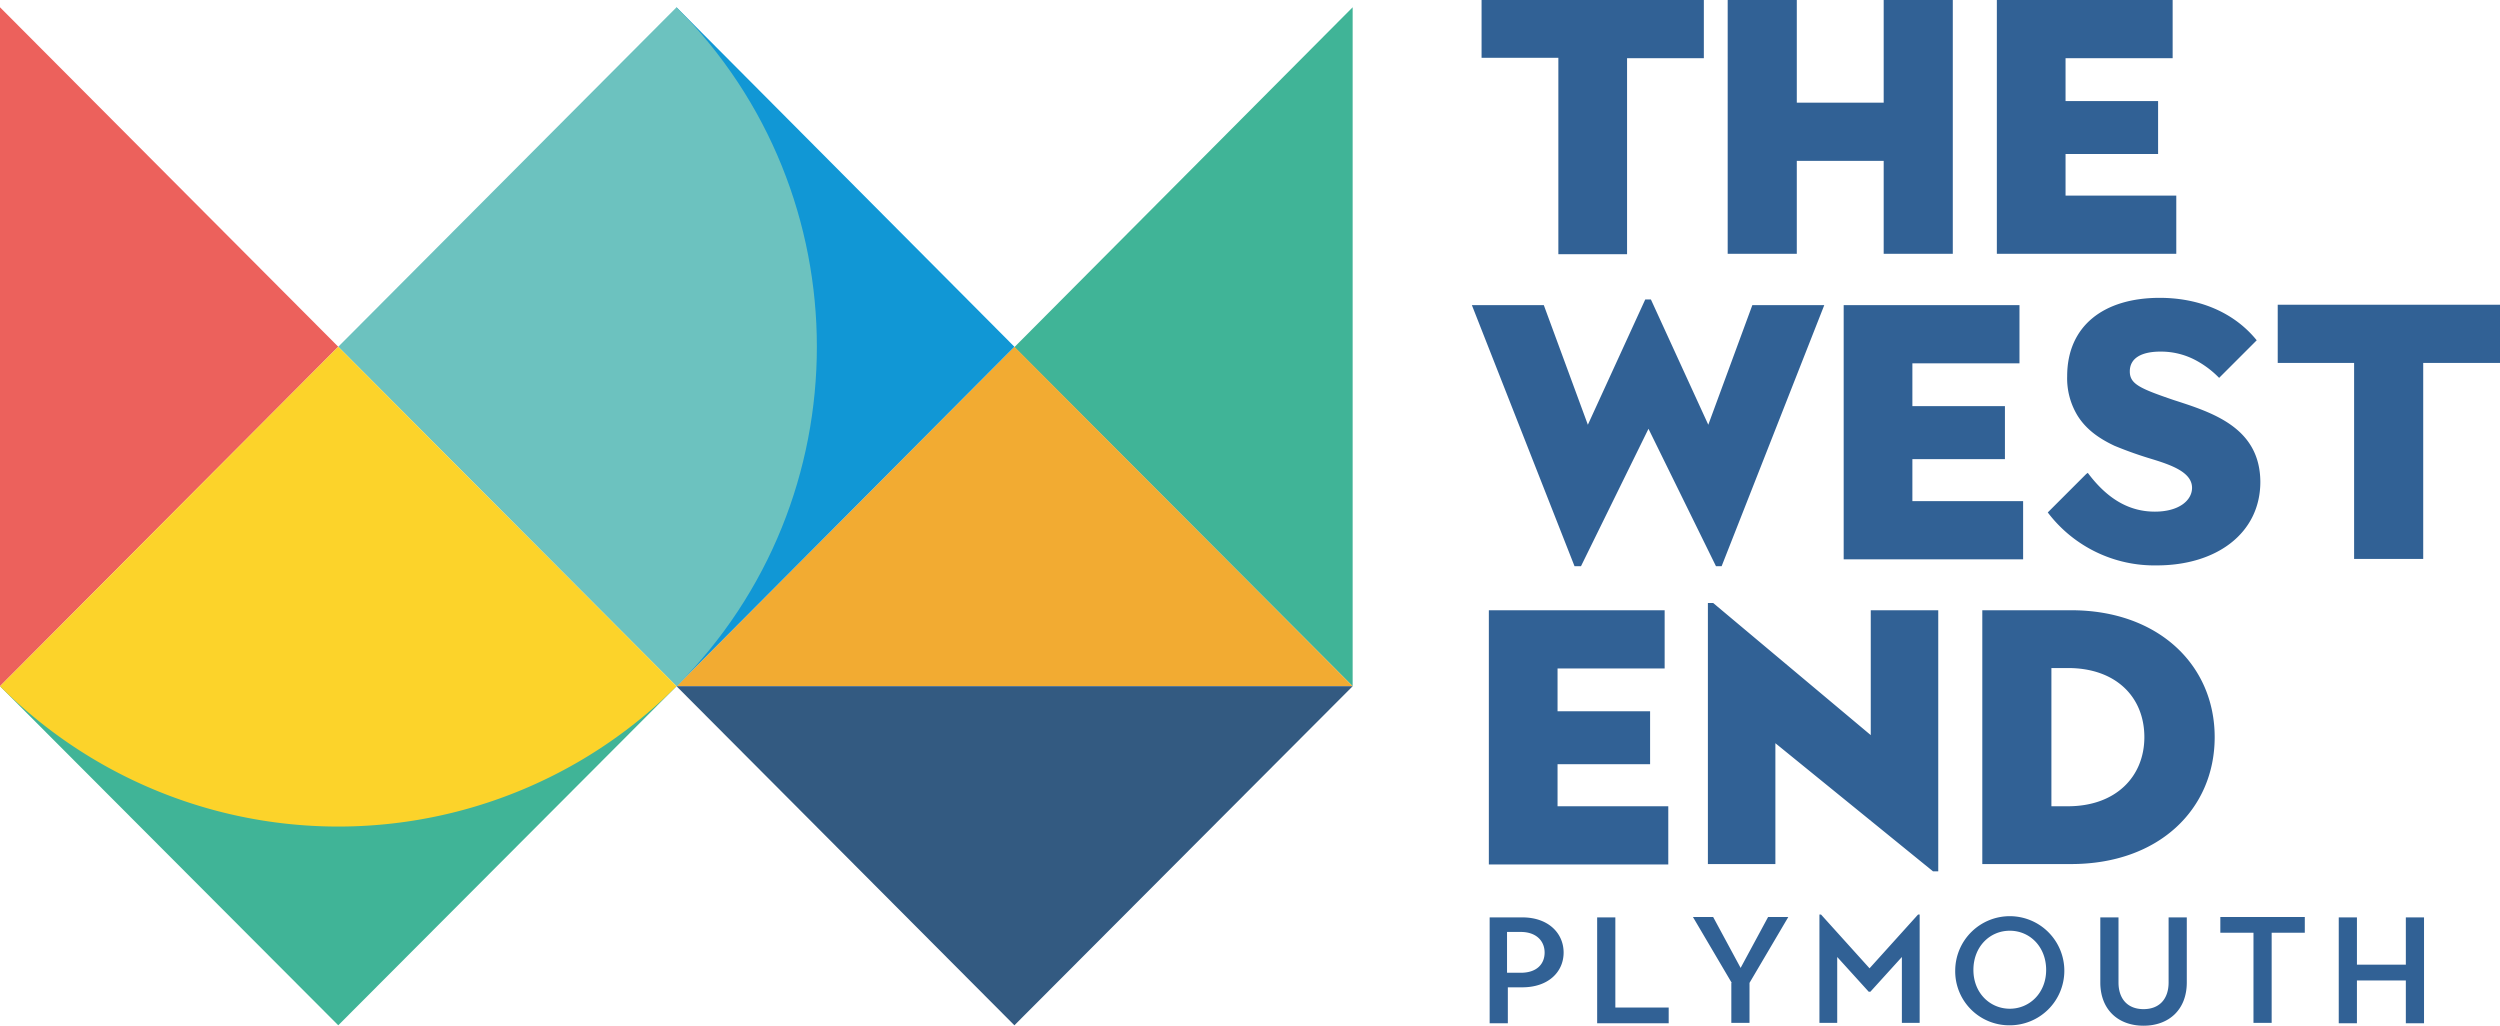
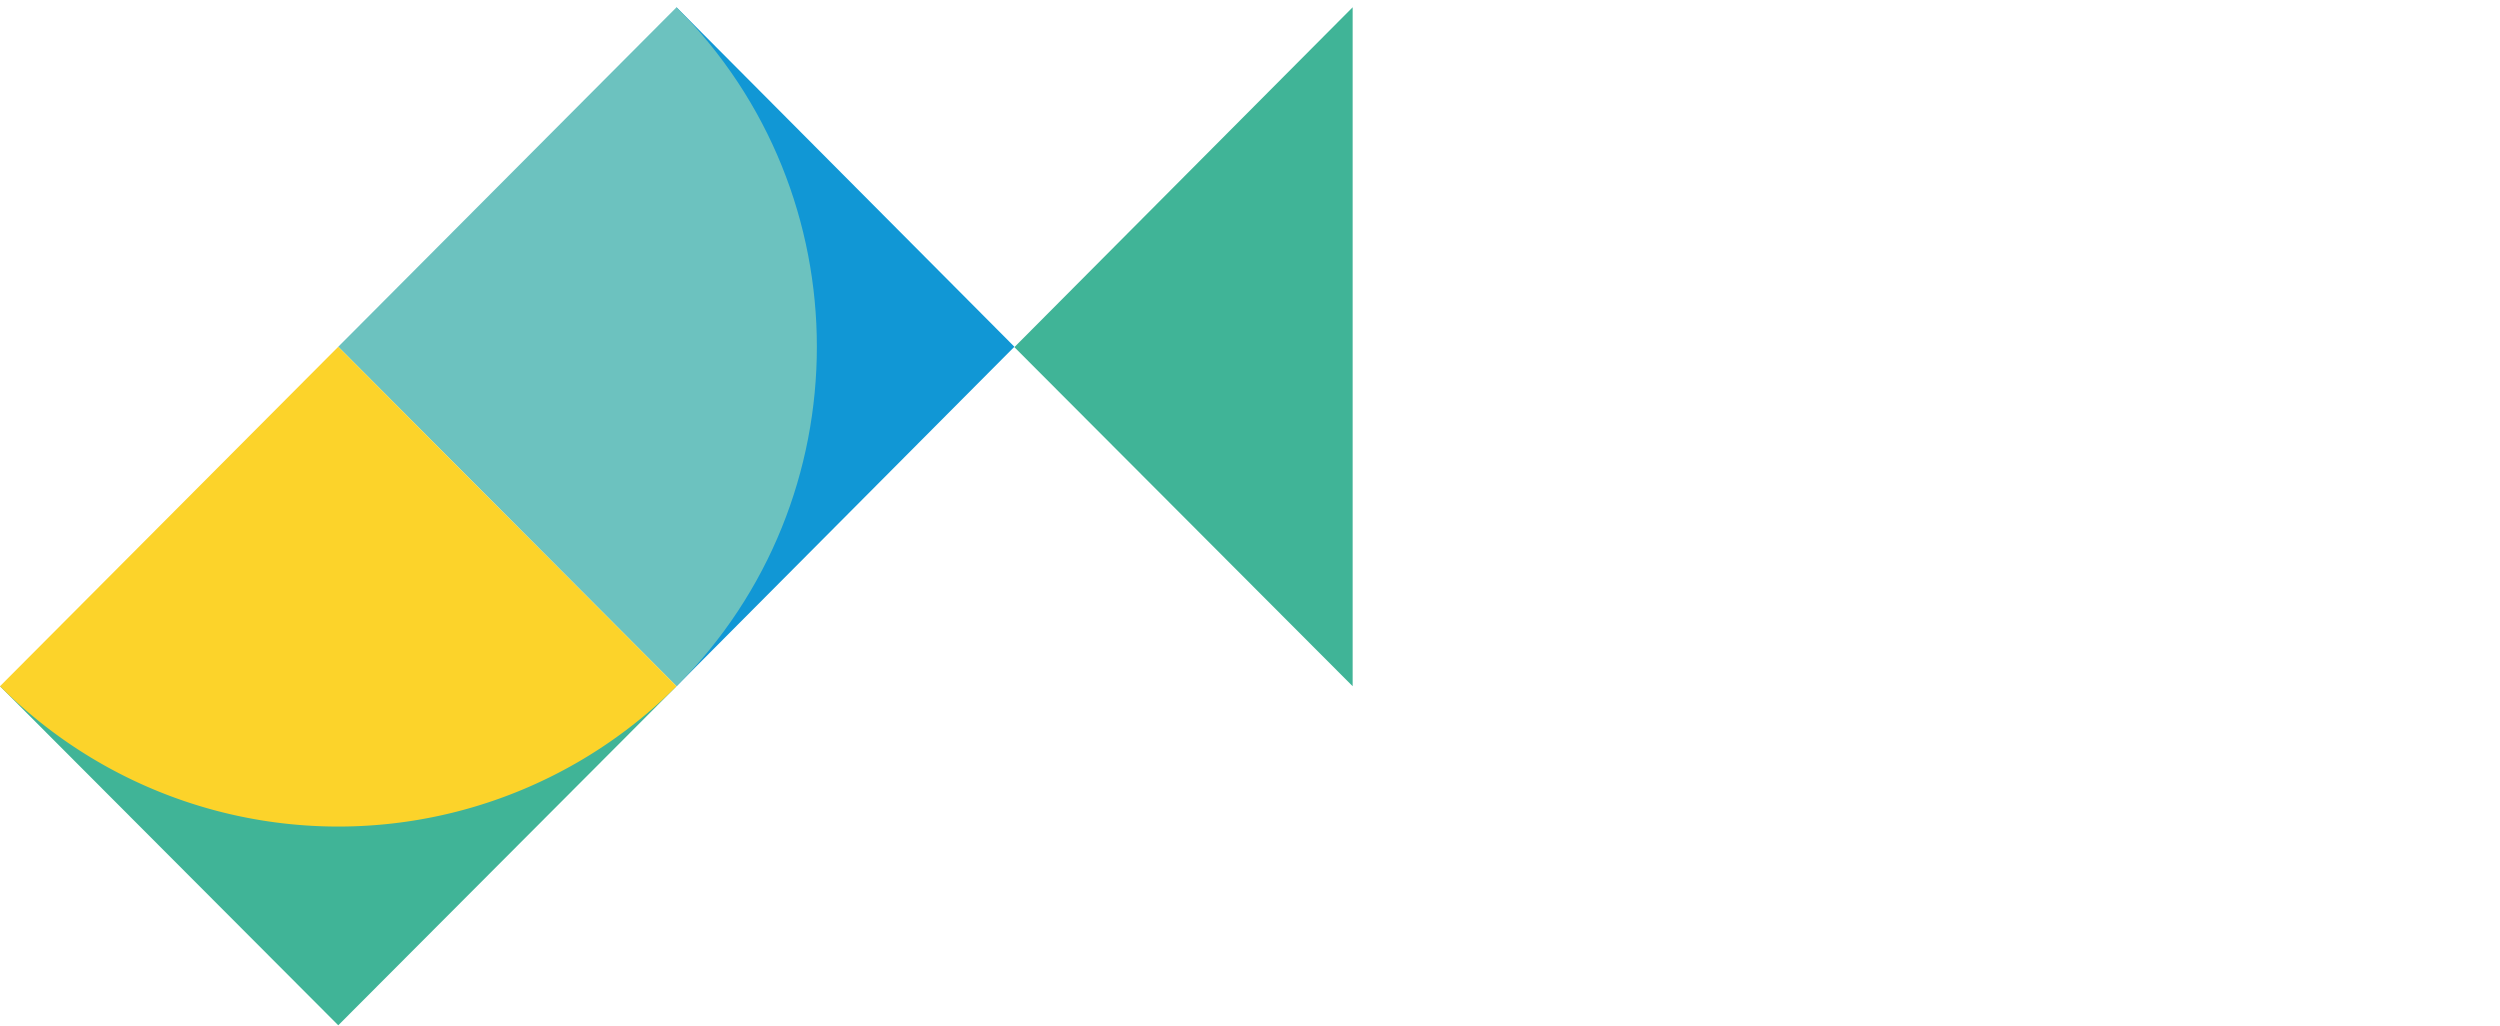
<svg xmlns="http://www.w3.org/2000/svg" data-name="Layer 1" viewBox="0 0 618.6 253.8">
-   <path d="M385.6 14.3h-19V0h55v14.4h-19v48.5h-17zM427.5 0h17.1v25.4h21.5V0h17.1v62.8h-17.1v-23h-21.5v23h-17.1zM494 0h43.6v14.4h-26.5V25H534v13.1h-22.9v10.3h27.4v14.4h-44.4V0zM364.2 75.5H382l10.9 29.6 14.2-31h1.4l14.2 31 10.9-29.6h17.8L426 140.1h-1.4l-16.7-34-16.7 34h-1.6zm92 0h43.5v14.4h-26.5v10.6h22.9v13.1h-22.9V124h27.4v14.4h-44.4zm126.3 14.3h-18.9V75.4h55v14.4h-19v48.5h-17.1zM368.4 151h43.5v14.4h-26.5V176h22.9v13.1h-22.9v10.4h27.4v14.4h-44.4zm70.9 32.9v29.9h-16.7v-64.6h1.3l39 32.7V151h16.7v64.6h-1.3zm51.2-32.9h22c21.5 0 35.5 13.5 35.5 31.4s-13.9 31.4-35.5 31.4h-22zm21.2 48.5c11.9 0 18.9-7.4 18.9-17.1 0-9.9-7-17.1-18.9-17.1h-4.1v34.2zM537.9 99c-8.5-2.9-10.9-4-10.9-7.1 0-3.3 2.9-4.9 7.6-4.9a18.25 18.25 0 019 2.3 23.66 23.66 0 015.5 4.2l.2-.2 9.1-9.1a26.51 26.51 0 00-3.3-3.4c-5.1-4.4-12.2-7.1-20.7-7.1-13.8 0-22.9 6.9-22.9 19.4a17.76 17.76 0 002.6 9.8c2.2 3.5 5.5 5.7 9.1 7.4a96.09 96.09 0 009.3 3.3c4.9 1.5 9.9 3.3 9.9 7.1 0 3.1-3.2 5.9-9.2 5.9-5.7 0-11.3-2.5-16.6-9.6l-.4.3-9.5 9.5a33.08 33.08 0 0027 13.1c14.7 0 25.6-7.9 25.6-20.7-.1-13.4-11.8-17.1-21.4-20.2zM368.5 227h8.2c6.4 0 10.2 3.9 10.2 8.7s-3.8 8.6-10.2 8.6h-3.6v8.9h-4.5V227zm7.8 13.7c4 0 5.9-2.2 5.9-5s-2-5.1-5.9-5.1h-3.4v10.1zm18.9-13.7h4.5v22.3h13.2v3.9h-17.7zm33.3 16.2l-9.6-16.3h5l6.8 12.6 6.8-12.6h5l-9.6 16.3v9.9h-4.5v-9.9zm21.7-16.9h.4l12 13.3 12-13.3h.4v26.8h-4.4v-16.3l-7.8 8.6h-.4l-7.8-8.6v16.3h-4.4zm33.6 13.7a13.5 13.5 0 1113.5 13.7 13.37 13.37 0 01-13.5-13.7zm22.5 0c0-5.7-4-9.7-9-9.7s-9 4-9 9.7 4.1 9.6 9 9.6 9-3.9 9-9.6zm13.4 3.1V227h4.5v16.1c0 4 2.2 6.6 6.2 6.6s6.2-2.6 6.2-6.6V227h4.5v16.1c0 6.7-4.4 10.7-10.7 10.7s-10.7-4-10.7-10.7zm37.9-12.3h-8.2v-3.9h20.9v3.9h-8.2v22.3h-4.5zm21.1-3.8h4.5v11.7h12.1V227h4.5v26.2h-4.5v-10.6h-12.1v10.6h-4.5z" fill="#316195" />
-   <path fill="#ec615c" d="M0 1.8l83.7 84-83.7 84V1.8z" />
  <path d="M167.4 169.8l-83.7 83.9L0 169.8m334.7-168L251 85.9l83.7 83.9V1.8z" fill="#40b497" />
-   <path fill="#f2ab32" d="M334.7 169.8l-83.7-84-83.6 84" />
-   <path fill="#335a81" d="M167.4 169.8l83.6 83.9 83.7-83.9" />
  <path fill="#1197d5" d="M167.4 169.8l83.6-84-83.6-84" />
  <path d="M167.4 1.8l-83.7 84 83.7 84c46.3-46.2 46.3-121.8 0-168z" fill="#6cc2bf" />
  <path d="M167.4 169.8l-83.7-84-83.7 84a118.24 118.24 0 00167.4 0zm-.2 0" fill="#fcd32a" />
</svg>